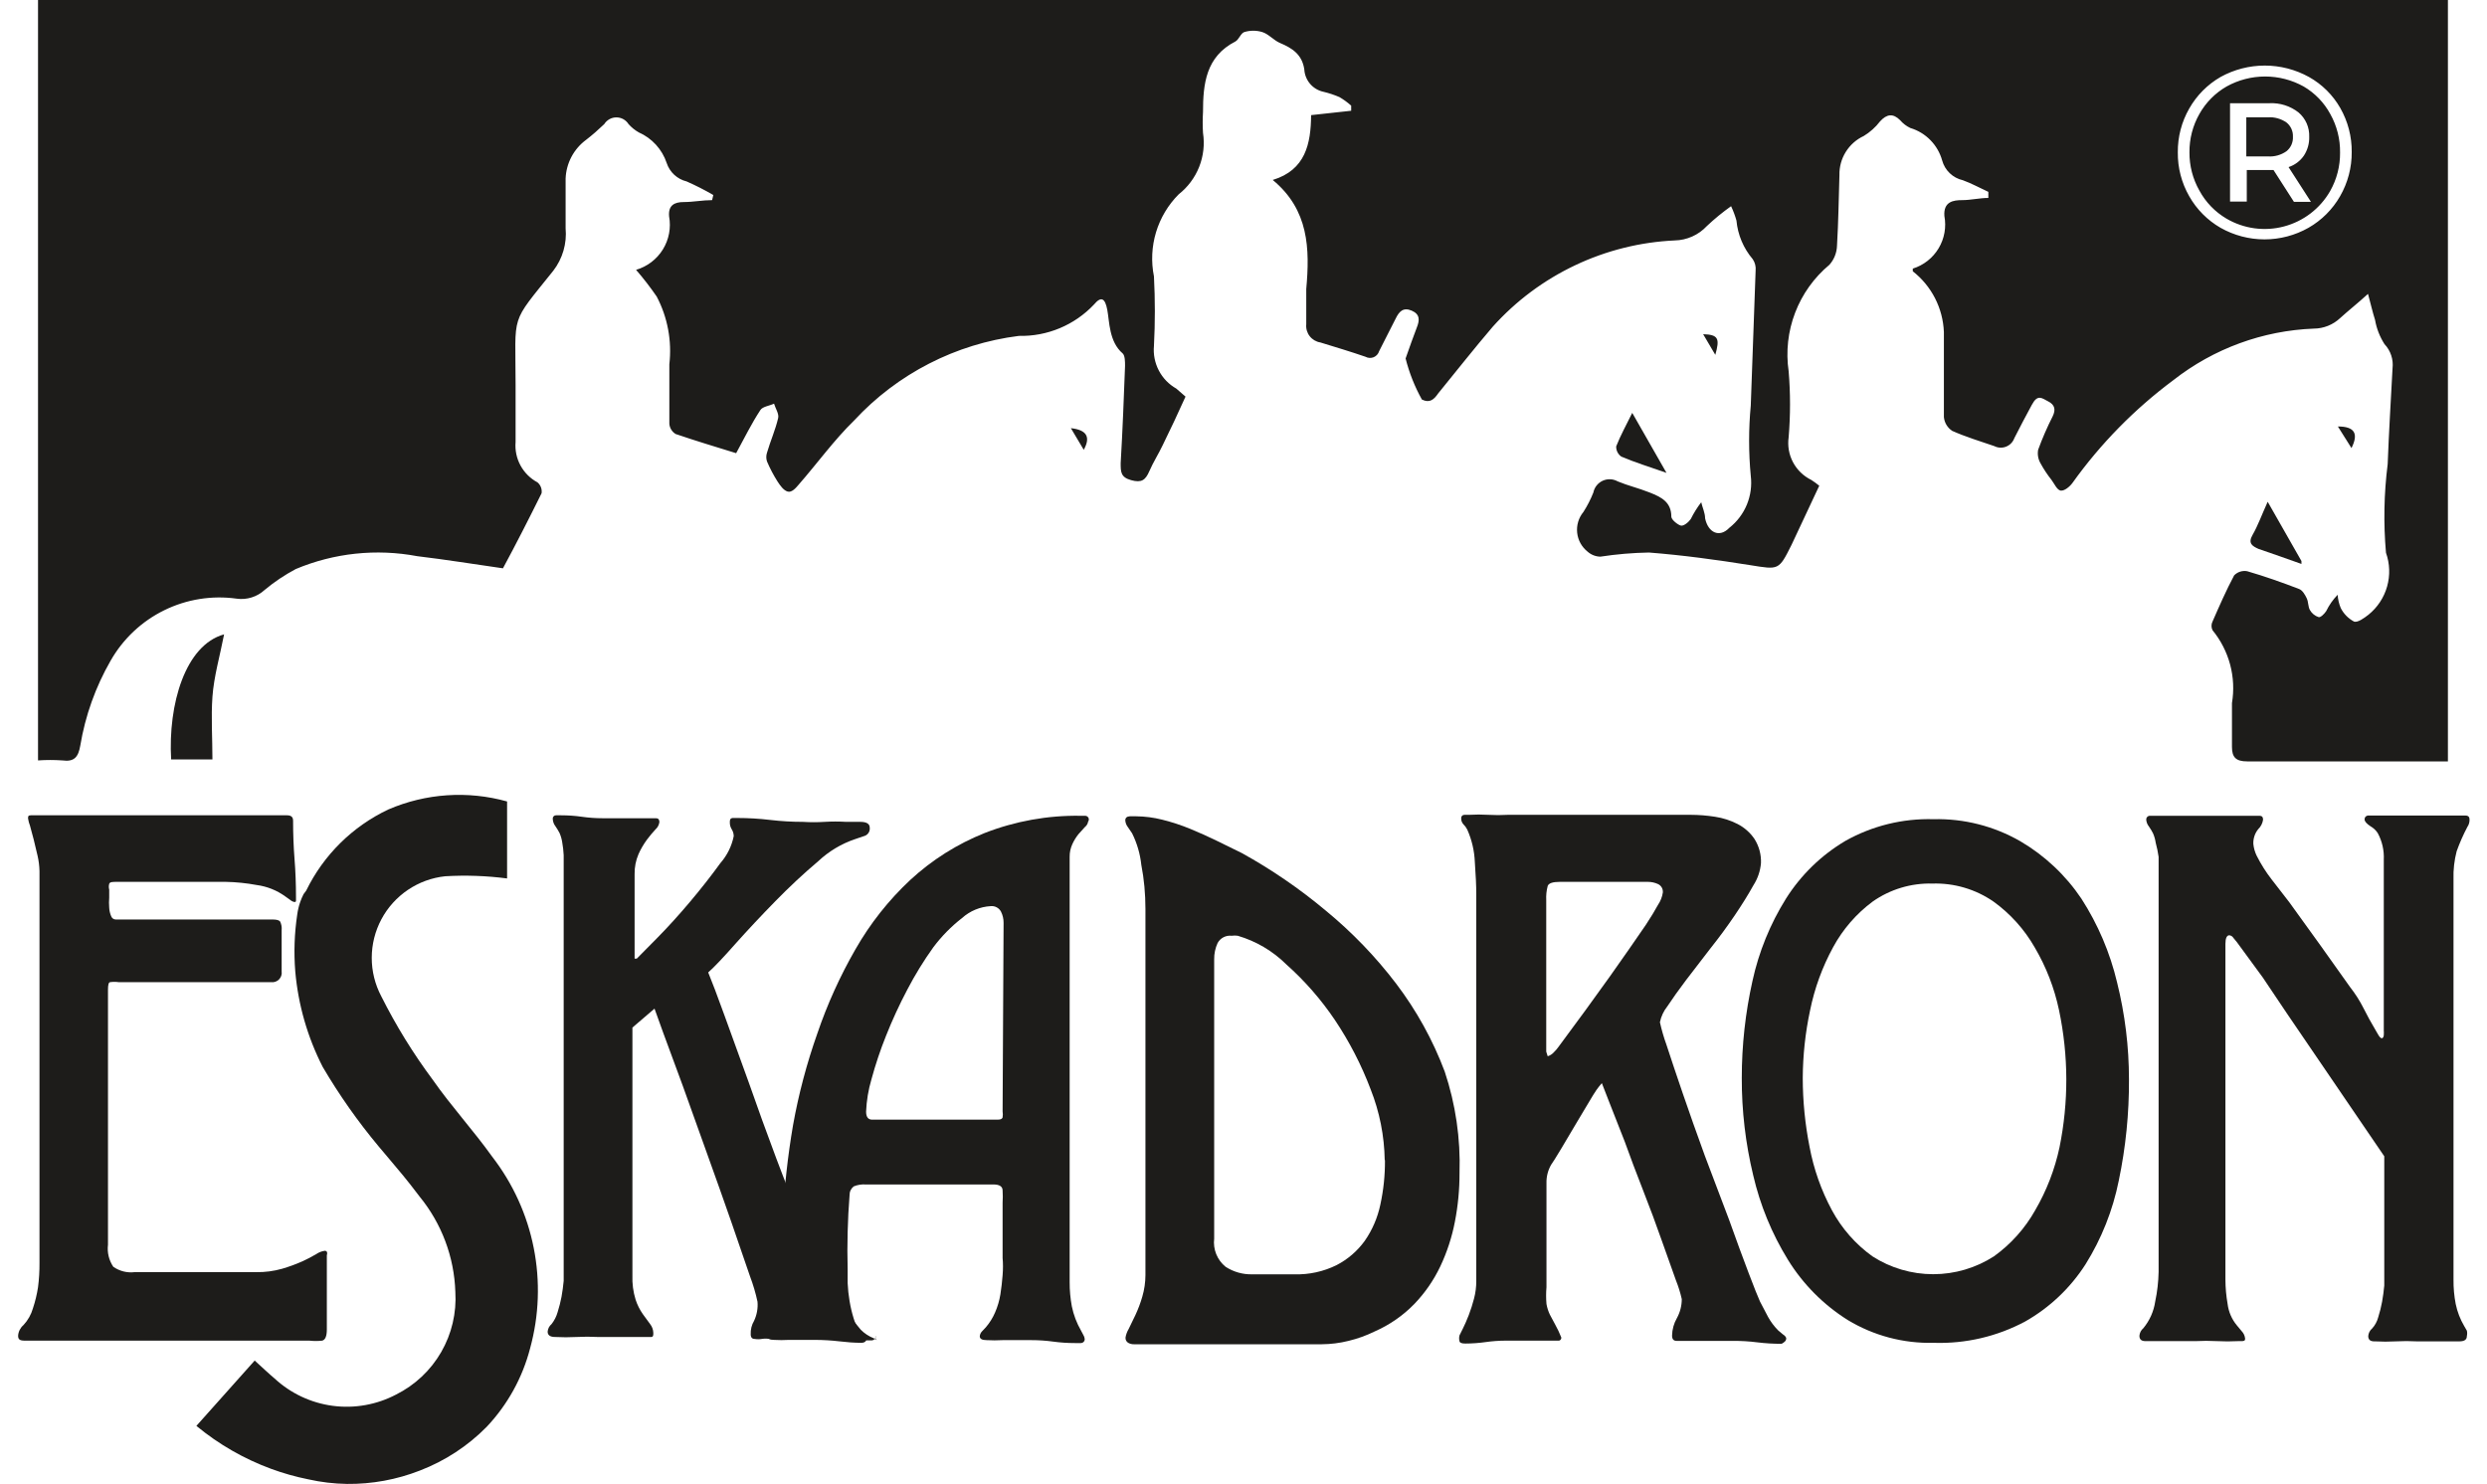
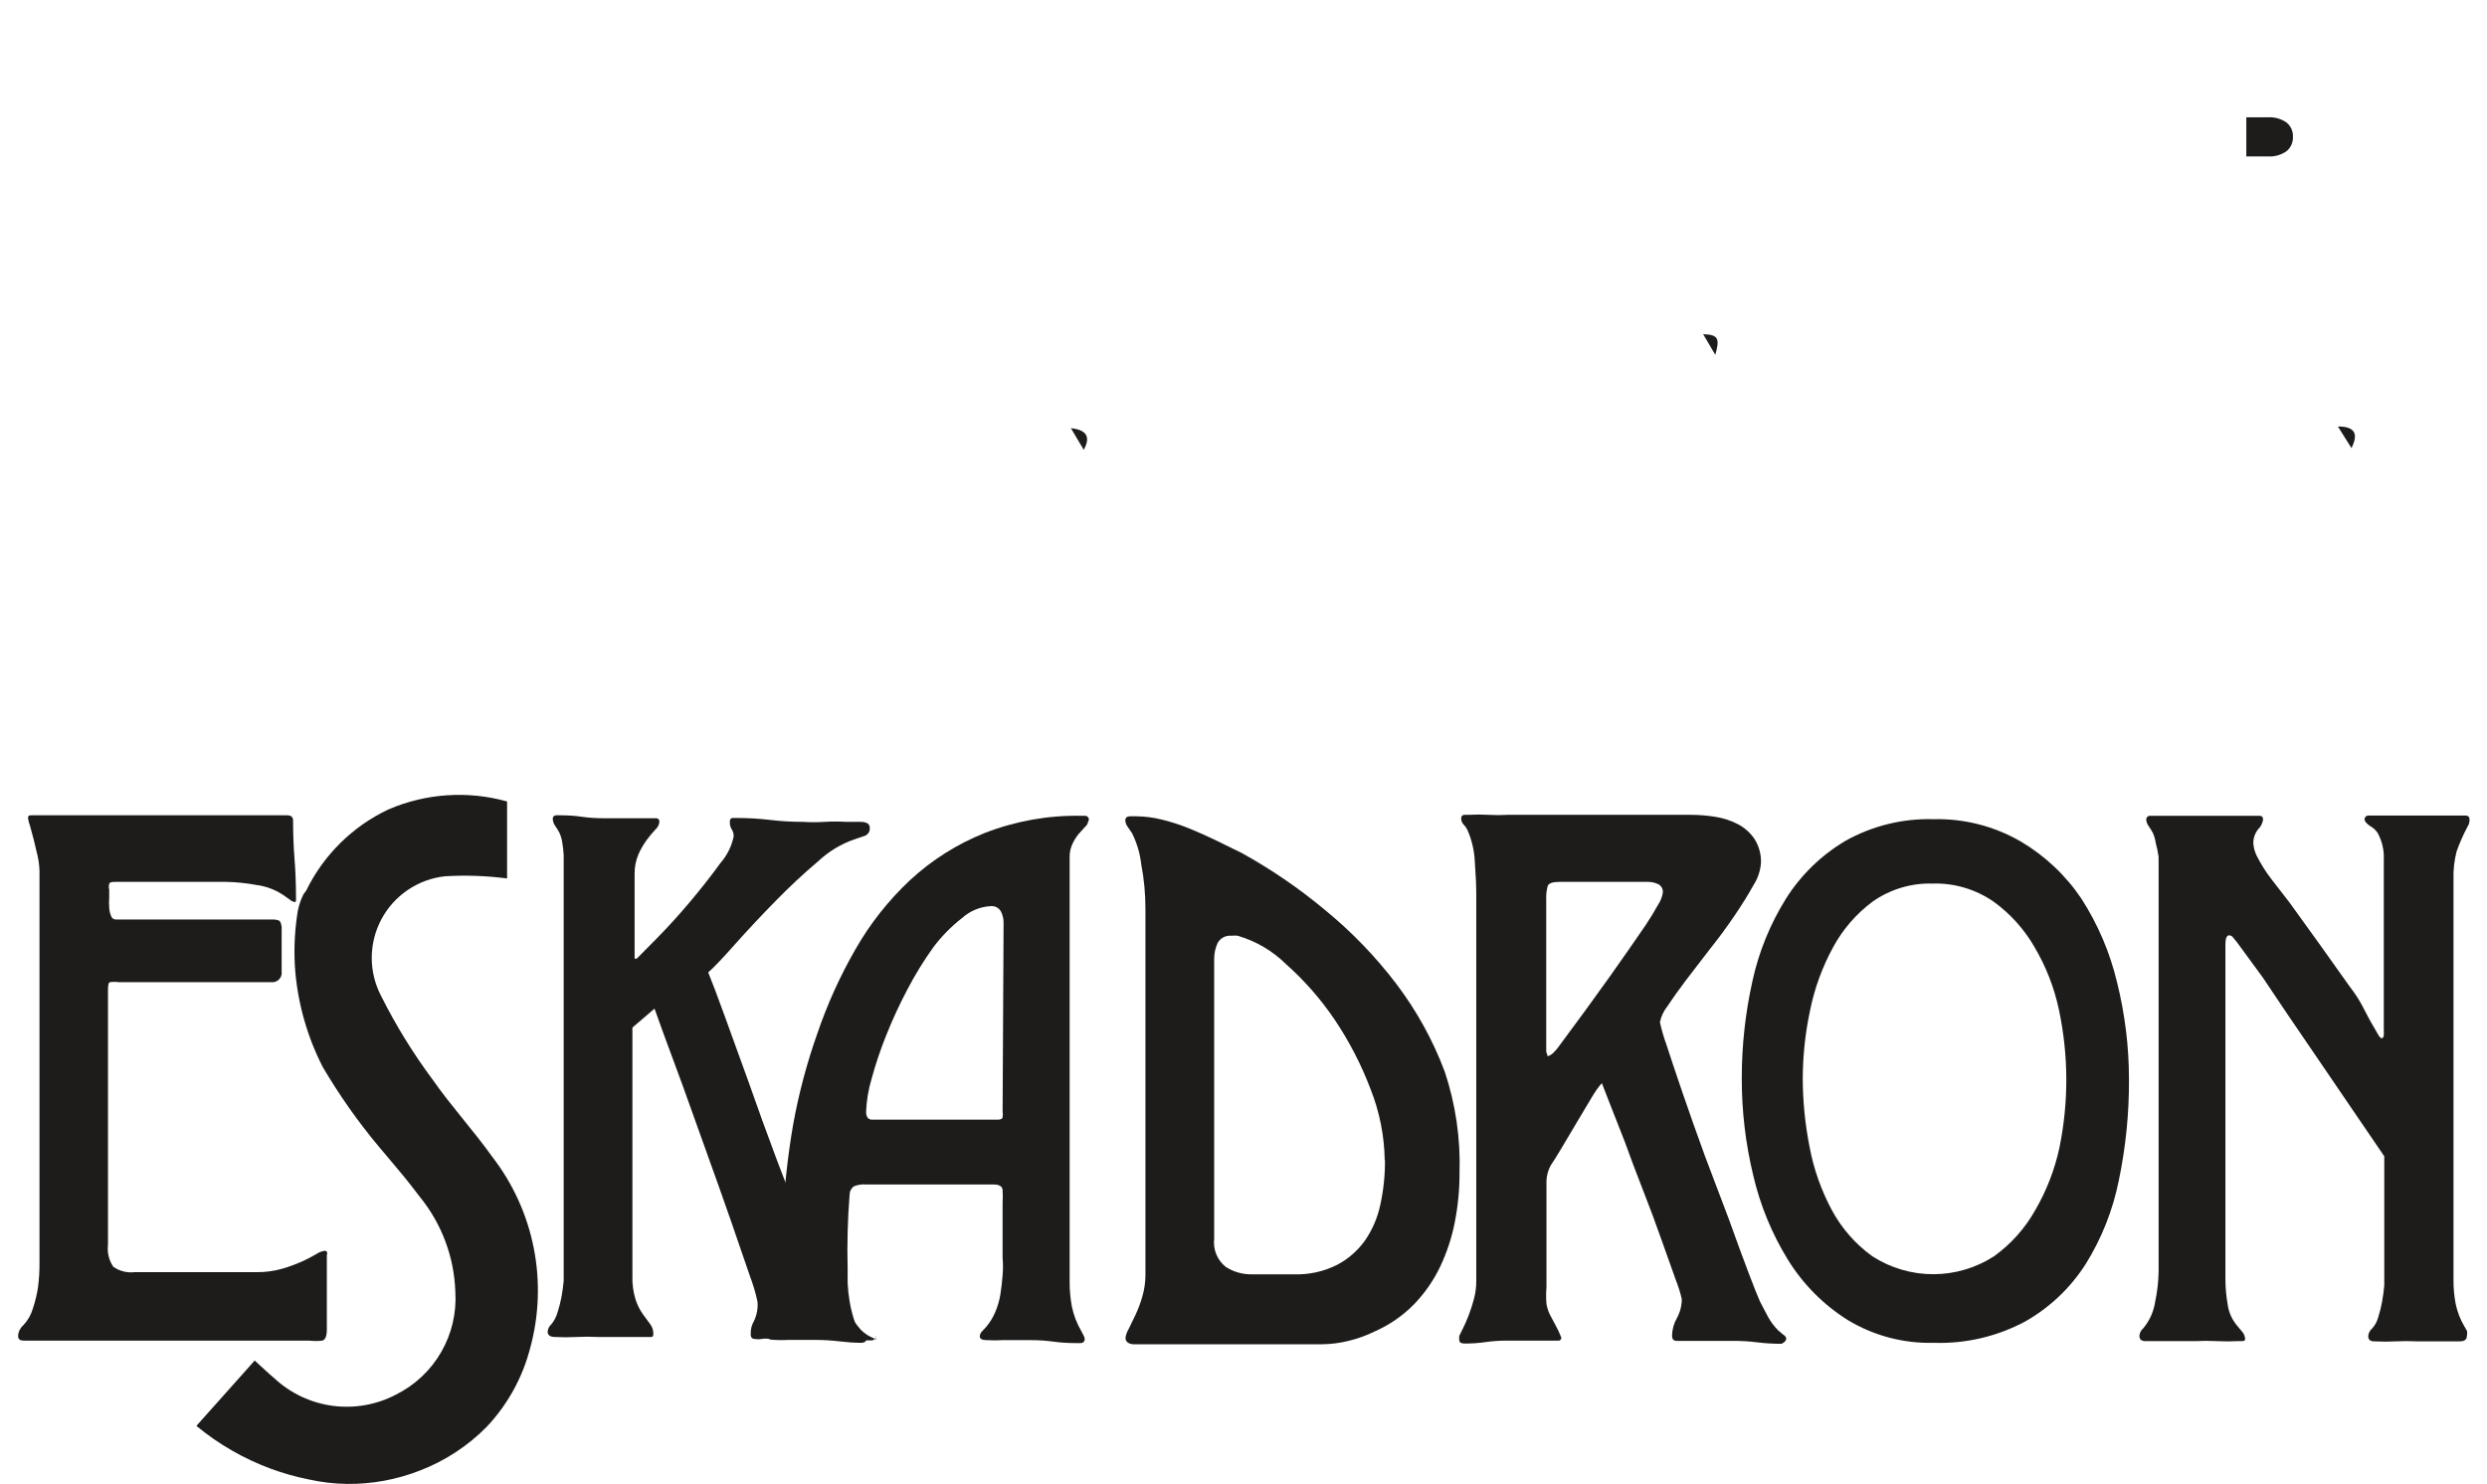
<svg xmlns="http://www.w3.org/2000/svg" width="124" height="74" viewBox="0 0 124 74" fill="none">
  <path d="M114.324 6.819C114.331 6.957 114.305 7.095 114.249 7.221C114.192 7.348 114.106 7.459 113.997 7.545C113.728 7.732 113.404 7.822 113.077 7.8H111.999V5.85H113.077C113.403 5.829 113.727 5.919 113.997 6.104C114.105 6.189 114.19 6.298 114.247 6.422C114.304 6.546 114.33 6.682 114.324 6.819Z" fill="#1D1C1A" />
-   <path d="M1.896 0V37.92C2.299 37.892 2.704 37.892 3.107 37.92C3.713 38.005 3.906 37.739 4.003 37.181C4.251 35.689 4.763 34.254 5.517 32.943C6.136 31.858 7.065 30.983 8.186 30.433C9.306 29.882 10.566 29.681 11.803 29.854C12.053 29.889 12.307 29.868 12.548 29.792C12.789 29.717 13.01 29.589 13.196 29.418C13.675 29.019 14.195 28.67 14.746 28.377C16.658 27.574 18.764 27.351 20.802 27.735C22.219 27.904 23.636 28.134 25.077 28.34C25.731 27.129 26.385 25.845 27.003 24.598C27.018 24.497 27.007 24.394 26.971 24.298C26.935 24.203 26.875 24.118 26.797 24.053C26.439 23.861 26.145 23.568 25.951 23.211C25.757 22.853 25.672 22.447 25.707 22.042C25.707 21.09 25.707 20.137 25.707 19.184C25.707 15.551 25.404 16.229 27.584 13.504C28.05 12.901 28.271 12.144 28.201 11.384C28.201 10.561 28.201 9.725 28.201 8.902C28.216 8.525 28.315 8.157 28.491 7.823C28.667 7.49 28.916 7.2 29.219 6.976C29.534 6.734 29.837 6.467 30.127 6.189C30.192 6.086 30.281 6.002 30.387 5.943C30.493 5.884 30.612 5.854 30.733 5.854C30.854 5.854 30.973 5.884 31.079 5.943C31.185 6.002 31.274 6.086 31.338 6.189C31.485 6.353 31.656 6.492 31.847 6.601C32.173 6.744 32.465 6.954 32.705 7.217C32.944 7.479 33.127 7.789 33.24 8.127C33.313 8.352 33.443 8.555 33.617 8.716C33.791 8.877 34.003 8.991 34.233 9.047C34.69 9.248 35.134 9.474 35.565 9.725L35.505 9.98C35.032 9.98 34.56 10.076 34.088 10.076C33.615 10.076 33.312 10.246 33.361 10.791C33.465 11.36 33.354 11.948 33.05 12.44C32.745 12.932 32.269 13.294 31.714 13.456C32.081 13.88 32.425 14.325 32.743 14.788C33.288 15.825 33.507 17.003 33.373 18.167C33.373 19.16 33.373 20.141 33.373 21.134C33.381 21.238 33.414 21.338 33.469 21.427C33.524 21.515 33.599 21.589 33.688 21.643C34.681 21.982 35.686 22.285 36.704 22.599C37.115 21.849 37.467 21.122 37.915 20.444C38.024 20.274 38.363 20.238 38.593 20.129C38.666 20.371 38.847 20.637 38.799 20.843C38.666 21.425 38.411 21.994 38.242 22.575C38.195 22.717 38.195 22.87 38.242 23.011C38.389 23.356 38.563 23.688 38.763 24.004C38.896 24.21 39.065 24.453 39.271 24.513C39.477 24.574 39.683 24.331 39.816 24.174C40.749 23.108 41.584 21.945 42.59 20.965C44.745 18.637 47.653 17.145 50.801 16.75C51.499 16.766 52.194 16.635 52.838 16.366C53.483 16.097 54.064 15.695 54.543 15.188C54.907 14.752 55.1 14.873 55.209 15.454C55.319 16.035 55.294 17.041 55.973 17.622C56.094 17.731 56.094 18.034 56.094 18.252C56.033 19.85 55.973 21.449 55.876 23.096C55.876 23.532 55.876 23.799 56.396 23.944C56.917 24.089 57.111 23.944 57.305 23.496C57.499 23.048 57.765 22.636 57.971 22.2C58.358 21.413 58.734 20.613 59.109 19.778L58.649 19.378C58.278 19.168 57.975 18.855 57.778 18.476C57.58 18.098 57.496 17.671 57.535 17.246C57.595 16.093 57.595 14.936 57.535 13.783C57.388 13.051 57.424 12.295 57.639 11.581C57.855 10.867 58.243 10.217 58.77 9.689C59.225 9.331 59.577 8.859 59.79 8.321C60.003 7.782 60.069 7.197 59.981 6.625C59.96 6.282 59.96 5.938 59.981 5.595C59.981 4.178 60.127 2.822 61.592 2.071C61.774 1.974 61.859 1.659 62.04 1.599C62.332 1.51 62.644 1.51 62.937 1.599C63.251 1.696 63.506 2.01 63.821 2.144C64.426 2.398 64.923 2.713 65.032 3.464C65.047 3.729 65.149 3.981 65.322 4.183C65.495 4.384 65.729 4.523 65.989 4.578C66.263 4.643 66.53 4.732 66.788 4.844C66.995 4.966 67.19 5.108 67.369 5.268V5.523L65.371 5.741C65.359 7.17 65.092 8.478 63.457 8.974C65.262 10.464 65.31 12.402 65.129 14.412C65.129 14.994 65.129 15.623 65.129 16.169C65.108 16.381 65.168 16.593 65.299 16.762C65.43 16.931 65.62 17.044 65.831 17.077C66.582 17.307 67.345 17.537 68.084 17.791C68.145 17.825 68.214 17.844 68.284 17.848C68.354 17.852 68.424 17.84 68.489 17.814C68.554 17.787 68.612 17.746 68.659 17.694C68.707 17.642 68.742 17.58 68.762 17.513C69.028 16.968 69.319 16.435 69.586 15.89C69.755 15.539 69.961 15.309 70.385 15.49C70.809 15.672 70.785 15.975 70.639 16.338C70.494 16.701 70.264 17.367 70.082 17.876C70.263 18.591 70.535 19.279 70.894 19.923C71.281 20.117 71.499 19.923 71.705 19.62C72.613 18.506 73.498 17.38 74.43 16.29C75.581 15.007 76.976 13.967 78.534 13.229C80.091 12.49 81.78 12.069 83.501 11.99C83.802 11.984 84.098 11.917 84.373 11.794C84.647 11.672 84.895 11.495 85.1 11.275C85.48 10.916 85.885 10.585 86.311 10.282C86.42 10.513 86.509 10.752 86.578 10.997C86.644 11.707 86.927 12.379 87.389 12.923C87.503 13.089 87.554 13.291 87.534 13.492C87.462 15.732 87.365 17.985 87.292 20.226C87.182 21.39 87.182 22.562 87.292 23.726C87.352 24.213 87.285 24.707 87.099 25.161C86.912 25.615 86.612 26.014 86.226 26.318C85.73 26.838 85.161 26.56 85.015 25.845C85.015 25.579 84.882 25.312 84.822 25.046C84.622 25.307 84.447 25.587 84.301 25.882C84.192 26.039 83.949 26.245 83.804 26.209C83.659 26.172 83.344 25.93 83.332 25.773C83.332 25.034 82.835 24.792 82.254 24.561C81.672 24.331 81.176 24.222 80.655 24.004C80.542 23.941 80.415 23.905 80.285 23.899C80.155 23.894 80.026 23.92 79.908 23.974C79.79 24.029 79.686 24.11 79.605 24.212C79.525 24.314 79.469 24.434 79.444 24.561C79.31 24.9 79.144 25.224 78.948 25.53C78.829 25.674 78.74 25.84 78.687 26.018C78.633 26.197 78.616 26.384 78.637 26.57C78.657 26.755 78.714 26.934 78.805 27.097C78.896 27.259 79.019 27.402 79.165 27.517C79.34 27.669 79.563 27.755 79.795 27.759C80.597 27.636 81.406 27.567 82.218 27.553C83.913 27.686 85.597 27.916 87.268 28.183C88.697 28.413 88.685 28.449 89.327 27.165L90.707 24.222C90.58 24.118 90.446 24.021 90.308 23.932C89.919 23.741 89.6 23.432 89.397 23.049C89.195 22.666 89.12 22.229 89.181 21.8C89.272 20.708 89.272 19.61 89.181 18.518C89.036 17.532 89.147 16.525 89.504 15.594C89.86 14.662 90.45 13.839 91.216 13.201C91.45 12.936 91.583 12.598 91.592 12.244C91.664 11.033 91.676 9.895 91.713 8.732C91.703 8.325 91.812 7.923 92.028 7.577C92.243 7.23 92.554 6.954 92.924 6.782C93.237 6.593 93.513 6.346 93.735 6.056C94.074 5.68 94.389 5.644 94.74 5.995C94.881 6.159 95.054 6.291 95.249 6.383C95.629 6.497 95.974 6.706 96.251 6.99C96.529 7.274 96.73 7.623 96.836 8.006C96.902 8.247 97.033 8.466 97.215 8.639C97.396 8.812 97.621 8.932 97.865 8.987C98.301 9.144 98.713 9.374 99.137 9.568V9.871C98.701 9.871 98.265 9.98 97.829 9.98C97.393 9.98 96.896 10.052 96.945 10.767C97.051 11.322 96.949 11.896 96.659 12.381C96.368 12.866 95.91 13.227 95.37 13.395C95.37 13.395 95.37 13.468 95.37 13.528C95.833 13.89 96.211 14.348 96.479 14.871C96.747 15.394 96.897 15.969 96.921 16.556C96.921 17.004 96.921 17.44 96.921 17.888C96.921 18.857 96.921 19.826 96.921 20.795C96.933 20.933 96.977 21.067 97.048 21.187C97.12 21.306 97.217 21.408 97.332 21.485C98.011 21.788 98.737 22.006 99.44 22.248C99.53 22.294 99.629 22.319 99.73 22.323C99.832 22.327 99.932 22.31 100.026 22.272C100.12 22.234 100.205 22.177 100.275 22.104C100.345 22.031 100.399 21.944 100.433 21.849C100.711 21.291 101.014 20.734 101.305 20.189C101.595 19.644 101.801 19.85 102.128 20.02C102.455 20.189 102.504 20.432 102.346 20.759C102.071 21.301 101.828 21.859 101.62 22.43C101.578 22.663 101.621 22.904 101.741 23.108C101.899 23.398 102.081 23.673 102.286 23.932C102.431 24.125 102.564 24.44 102.746 24.465C102.928 24.489 103.194 24.271 103.327 24.089C104.73 22.126 106.43 20.394 108.366 18.954C110.371 17.383 112.821 16.485 115.366 16.387C115.852 16.384 116.319 16.198 116.674 15.866C117.086 15.49 117.522 15.151 118.067 14.655C118.212 15.188 118.297 15.575 118.418 15.95C118.493 16.382 118.654 16.793 118.89 17.162C119.042 17.322 119.156 17.513 119.225 17.723C119.294 17.932 119.316 18.154 119.29 18.373C119.205 19.959 119.108 21.558 119.048 23.145C118.862 24.611 118.834 26.093 118.963 27.565C119.156 28.107 119.175 28.695 119.019 29.248C118.863 29.802 118.538 30.293 118.091 30.654C117.873 30.823 117.546 31.065 117.364 30.993C117.084 30.842 116.856 30.61 116.71 30.326C116.621 30.115 116.568 29.89 116.553 29.66C116.322 29.899 116.129 30.173 115.984 30.472C115.899 30.605 115.705 30.799 115.608 30.775C115.424 30.717 115.268 30.591 115.172 30.423C115.075 30.254 115.099 30.024 115.015 29.842C114.93 29.66 114.797 29.43 114.627 29.37C113.779 29.043 112.919 28.74 112.047 28.486C111.93 28.463 111.809 28.471 111.695 28.506C111.581 28.542 111.477 28.606 111.393 28.692C110.994 29.442 110.655 30.218 110.316 30.993C110.281 31.06 110.264 31.135 110.264 31.211C110.264 31.286 110.281 31.361 110.316 31.429C110.726 31.93 111.025 32.514 111.193 33.141C111.36 33.767 111.391 34.422 111.284 35.062C111.284 35.789 111.284 36.515 111.284 37.242C111.284 37.763 111.478 37.969 112.047 37.969C115.16 37.969 118.285 37.969 121.409 37.969C121.627 37.969 121.833 37.969 122.051 37.969V0H1.896ZM116.674 9.786C116.299 10.442 115.755 10.985 115.099 11.36C114.431 11.738 113.676 11.937 112.907 11.937C112.139 11.937 111.384 11.738 110.715 11.36C110.063 10.984 109.524 10.441 109.153 9.786C108.771 9.119 108.575 8.362 108.584 7.594C108.577 6.829 108.773 6.077 109.153 5.414C109.524 4.759 110.063 4.215 110.715 3.839C111.39 3.466 112.148 3.27 112.919 3.27C113.691 3.27 114.449 3.466 115.124 3.839C115.776 4.204 116.316 4.74 116.686 5.389C117.066 6.057 117.263 6.813 117.255 7.582C117.261 8.355 117.06 9.116 116.674 9.786ZM114.857 4.312C114.27 3.986 113.609 3.815 112.938 3.815C112.266 3.815 111.605 3.986 111.018 4.312C110.451 4.637 109.982 5.11 109.662 5.68C109.33 6.263 109.159 6.923 109.165 7.594C109.159 8.264 109.33 8.924 109.662 9.507C109.975 10.085 110.44 10.566 111.006 10.9C111.435 11.152 111.909 11.316 112.402 11.384C112.895 11.451 113.396 11.421 113.877 11.293C114.358 11.166 114.808 10.945 115.203 10.643C115.598 10.34 115.929 9.963 116.177 9.532C116.51 8.945 116.681 8.28 116.674 7.606C116.683 6.937 116.516 6.277 116.189 5.692C115.881 5.118 115.42 4.641 114.857 4.312ZM114.373 10.064L113.355 8.478H112.023V10.052H111.188V5.147H113.15C113.674 5.121 114.19 5.284 114.603 5.607C114.778 5.756 114.916 5.942 115.009 6.152C115.101 6.362 115.144 6.59 115.136 6.819C115.146 7.153 115.053 7.483 114.869 7.763C114.684 8.031 114.416 8.231 114.106 8.333L115.221 10.064H114.373Z" fill="#1D1C1A" />
-   <path d="M8.533 37.872H10.592C10.592 36.794 10.519 35.764 10.592 34.747C10.665 33.73 10.967 32.7 11.173 31.634C9.235 32.167 8.375 35.123 8.533 37.872Z" fill="#1D1C1A" />
-   <path d="M114.748 28.122V27.977L113.065 25.022C112.774 25.664 112.568 26.233 112.314 26.669C112.06 27.105 112.314 27.238 112.605 27.371C113.331 27.626 114.022 27.856 114.748 28.122Z" fill="#1D1C1A" />
-   <path d="M80.837 22.769C81.515 23.06 82.23 23.278 83.09 23.581L81.382 20.589C81.091 21.183 80.8 21.703 80.582 22.26C80.579 22.36 80.6 22.458 80.645 22.547C80.689 22.636 80.755 22.712 80.837 22.769Z" fill="#1D1C1A" />
  <path d="M116.565 21.267L117.243 22.345C117.606 21.619 117.4 21.267 116.565 21.267Z" fill="#1D1C1A" />
  <path d="M53.393 21.352L54.035 22.43C54.386 21.8 54.192 21.437 53.393 21.352Z" fill="#1D1C1A" />
  <path d="M84.918 16.665L85.524 17.695C85.754 16.883 85.681 16.689 84.918 16.665Z" fill="#1D1C1A" />
  <path d="M15.267 44.412C16.132 42.637 17.576 41.211 19.36 40.367C21.231 39.56 23.321 39.419 25.283 39.967V43.806C24.259 43.673 23.225 43.636 22.194 43.697C21.529 43.768 20.892 44.001 20.338 44.375C19.784 44.749 19.329 45.254 19.015 45.844C18.701 46.434 18.536 47.093 18.535 47.761C18.534 48.43 18.697 49.089 19.009 49.68C19.741 51.141 20.601 52.535 21.577 53.846C22.497 55.166 23.611 56.378 24.544 57.686C25.576 59.022 26.285 60.579 26.612 62.235C26.94 63.891 26.879 65.601 26.433 67.229C26.053 68.699 25.308 70.049 24.265 71.153C23.323 72.109 22.188 72.852 20.935 73.333C19.778 73.786 18.544 74.013 17.301 73.999C16.649 73.99 16 73.913 15.364 73.769C14.738 73.643 14.122 73.469 13.523 73.249C12.167 72.75 10.905 72.026 9.792 71.105L12.699 67.847C13.099 68.21 13.389 68.489 13.692 68.743C14.495 69.486 15.509 69.962 16.593 70.105C17.677 70.248 18.78 70.051 19.748 69.543C20.689 69.073 21.472 68.337 21.997 67.426C22.523 66.515 22.768 65.469 22.703 64.419C22.647 62.684 22.021 61.016 20.923 59.672C20.584 59.224 20.317 58.885 20.087 58.606C19.457 57.843 18.973 57.286 18.876 57.165C17.84 55.923 16.909 54.599 16.09 53.205C15.332 51.721 14.867 50.105 14.722 48.445C14.646 47.499 14.679 46.549 14.819 45.611C14.847 45.401 14.895 45.194 14.964 44.993C15.011 44.856 15.068 44.723 15.133 44.593" fill="#1D1C1A" />
  <path d="M16.296 62.603C16.296 62.886 16.296 63.184 16.296 63.499C16.296 63.814 16.296 64.113 16.296 64.395V66.297C16.296 66.628 16.22 66.814 16.066 66.854C15.853 66.878 15.637 66.878 15.424 66.854C13.422 66.854 11.431 66.854 9.453 66.854C7.475 66.854 5.485 66.854 3.483 66.854C3.103 66.854 2.728 66.854 2.356 66.854C1.985 66.854 1.609 66.854 1.23 66.854C0.988 66.854 0.903 66.793 0.903 66.612C0.909 66.51 0.936 66.41 0.982 66.318C1.028 66.227 1.091 66.145 1.169 66.079C1.391 65.842 1.553 65.555 1.642 65.243C1.756 64.9 1.841 64.547 1.896 64.189C1.948 63.788 1.972 63.383 1.969 62.978V43.443C1.963 43.182 1.931 42.922 1.872 42.668C1.807 42.377 1.743 42.107 1.678 41.856C1.613 41.606 1.553 41.38 1.496 41.178C1.45 41.061 1.417 40.939 1.399 40.815C1.399 40.718 1.399 40.657 1.533 40.657H1.739C2.07 40.657 2.384 40.657 2.683 40.657C2.982 40.657 3.297 40.657 3.628 40.657C5.428 40.657 7.209 40.657 8.969 40.657C10.729 40.657 12.509 40.657 14.31 40.657C14.516 40.657 14.613 40.742 14.613 40.924C14.613 41.586 14.637 42.224 14.685 42.837C14.734 43.451 14.758 44.089 14.758 44.751V44.884C14.758 44.945 14.758 44.981 14.685 44.981C14.609 44.969 14.538 44.935 14.479 44.884L14.225 44.703C13.804 44.397 13.312 44.201 12.796 44.133C12.289 44.039 11.774 43.986 11.258 43.976H5.844C5.614 43.976 5.481 43.976 5.445 44.073C5.419 44.168 5.419 44.268 5.445 44.363C5.445 44.468 5.445 44.602 5.445 44.763C5.431 44.928 5.431 45.094 5.445 45.26C5.451 45.406 5.484 45.549 5.541 45.684C5.557 45.733 5.587 45.775 5.629 45.806C5.67 45.836 5.72 45.853 5.772 45.853H13.595C13.797 45.853 13.922 45.889 13.971 45.962C14.033 46.094 14.058 46.241 14.043 46.386V48.445C14.054 48.517 14.047 48.591 14.024 48.66C14 48.729 13.961 48.792 13.91 48.844C13.858 48.895 13.795 48.934 13.726 48.958C13.657 48.981 13.583 48.988 13.511 48.978H5.917C5.776 48.958 5.634 48.958 5.493 48.978C5.42 48.978 5.384 49.103 5.384 49.353V62.07C5.336 62.458 5.431 62.849 5.65 63.172C5.961 63.389 6.34 63.484 6.716 63.438H12.772C13.21 63.446 13.646 63.388 14.068 63.269C14.407 63.17 14.738 63.049 15.061 62.906C15.302 62.798 15.536 62.676 15.763 62.542C15.893 62.451 16.042 62.393 16.199 62.373C16.223 62.373 16.245 62.38 16.265 62.393C16.284 62.406 16.299 62.424 16.308 62.445C16.317 62.498 16.313 62.552 16.296 62.603Z" fill="#1D1C1A" />
  <path d="M43.667 66.612C43.669 66.64 43.665 66.669 43.656 66.696C43.646 66.723 43.632 66.748 43.612 66.769C43.593 66.791 43.57 66.808 43.544 66.821C43.518 66.833 43.49 66.84 43.462 66.842H43.098C42.648 66.844 42.198 66.807 41.754 66.733C41.31 66.659 40.86 66.622 40.41 66.624C40.065 66.626 39.721 66.65 39.38 66.697C39.039 66.743 38.695 66.768 38.351 66.769C38.23 66.749 38.108 66.749 37.987 66.769C37.867 66.789 37.744 66.789 37.624 66.769C37.503 66.769 37.43 66.697 37.43 66.539C37.419 66.301 37.478 66.065 37.6 65.861C37.737 65.566 37.796 65.24 37.769 64.916C37.677 64.483 37.551 64.058 37.394 63.644L36.461 60.931C36.09 59.866 35.686 58.727 35.25 57.516L34.039 54.137L33.07 51.509L32.634 50.298L31.532 51.242V63.596C31.516 64.006 31.569 64.415 31.69 64.807C31.774 65.066 31.896 65.311 32.053 65.534L32.416 66.03C32.514 66.155 32.569 66.308 32.574 66.466C32.574 66.588 32.574 66.66 32.477 66.672H32.235C31.879 66.672 31.476 66.672 31.023 66.672C30.571 66.672 30.168 66.672 29.812 66.672C29.457 66.653 29.102 66.653 28.747 66.672C28.392 66.691 28.036 66.691 27.681 66.672C27.43 66.672 27.305 66.583 27.305 66.406C27.311 66.334 27.331 66.263 27.364 66.198C27.398 66.134 27.443 66.077 27.499 66.03C27.638 65.854 27.741 65.653 27.802 65.437C27.881 65.186 27.946 64.932 27.996 64.674C28.044 64.407 28.08 64.141 28.105 63.874C28.105 63.608 28.105 63.39 28.105 63.208V43.31C28.105 43.092 28.105 42.87 28.105 42.644C28.094 42.428 28.07 42.214 28.032 42.002C28.008 41.843 27.963 41.688 27.899 41.541C27.838 41.424 27.769 41.311 27.693 41.202C27.61 41.094 27.564 40.963 27.56 40.827C27.558 40.805 27.561 40.783 27.568 40.763C27.575 40.742 27.586 40.724 27.601 40.708C27.616 40.692 27.634 40.679 27.654 40.67C27.674 40.662 27.695 40.657 27.717 40.657H27.983C28.328 40.657 28.672 40.681 29.013 40.73C29.354 40.779 29.698 40.803 30.042 40.803C30.398 40.803 30.801 40.803 31.254 40.803C31.706 40.803 32.109 40.803 32.465 40.803H32.707C32.82 40.803 32.877 40.867 32.877 40.996C32.857 41.137 32.789 41.266 32.683 41.36C32.553 41.497 32.412 41.667 32.259 41.868C32.092 42.095 31.949 42.338 31.835 42.595C31.701 42.909 31.635 43.247 31.641 43.588V47.803H31.75L32.78 46.761C33.312 46.22 33.858 45.619 34.415 44.957C34.972 44.295 35.472 43.657 35.916 43.043C36.252 42.661 36.481 42.197 36.583 41.699C36.583 41.579 36.549 41.462 36.486 41.36C36.422 41.258 36.388 41.141 36.389 41.021C36.389 40.9 36.389 40.815 36.522 40.791H36.764C37.311 40.791 37.856 40.823 38.399 40.888C38.942 40.952 39.488 40.984 40.034 40.984C40.393 41.007 40.753 41.007 41.112 40.984C41.471 40.962 41.831 40.962 42.19 40.984H42.892C43.207 40.984 43.365 41.081 43.365 41.275C43.374 41.358 43.357 41.441 43.316 41.513C43.274 41.585 43.211 41.642 43.135 41.675L42.638 41.844C41.952 42.075 41.324 42.451 40.797 42.946C40.079 43.552 39.364 44.218 38.654 44.945C37.943 45.671 37.285 46.374 36.679 47.052C36.074 47.738 35.618 48.219 35.311 48.493C35.488 48.921 35.759 49.636 36.122 50.637C36.486 51.638 36.889 52.752 37.333 53.98C37.761 55.207 38.218 56.467 38.702 57.758C39.186 59.05 39.643 60.189 40.071 61.174C40.2 61.481 40.357 61.84 40.543 62.252L41.136 63.523C41.338 63.951 41.552 64.355 41.778 64.734C41.968 65.073 42.183 65.397 42.42 65.703L42.917 66.309C43.099 66.493 43.317 66.638 43.559 66.733L43.716 66.83C43.683 66.805 43.66 66.77 43.651 66.73C43.642 66.69 43.648 66.648 43.667 66.612Z" fill="#1D1C1A" />
  <path d="M54.253 40.972C54.236 41.078 54.179 41.173 54.095 41.239L53.768 41.602C53.647 41.754 53.545 41.921 53.465 42.098C53.375 42.296 53.329 42.511 53.332 42.728V63.935C53.33 64.341 53.367 64.747 53.441 65.146C53.528 65.572 53.684 65.981 53.901 66.357L54.01 66.563C54.05 66.625 54.075 66.696 54.083 66.769C54.085 66.795 54.081 66.822 54.072 66.847C54.063 66.872 54.049 66.895 54.031 66.914C54.013 66.933 53.991 66.949 53.966 66.959C53.942 66.969 53.916 66.975 53.889 66.975H53.587C53.226 66.975 52.866 66.951 52.509 66.902C52.151 66.853 51.791 66.829 51.431 66.829H50.861H49.989C49.723 66.844 49.456 66.844 49.19 66.829C48.964 66.829 48.851 66.765 48.851 66.636C48.859 66.545 48.897 66.46 48.96 66.394L49.154 66.188C49.344 65.966 49.499 65.717 49.614 65.449C49.74 65.158 49.83 64.853 49.88 64.54C49.929 64.226 49.965 63.911 49.989 63.596C50.014 63.281 50.014 62.994 49.989 62.736V59.975C50.002 59.773 50.002 59.571 49.989 59.369C49.989 59.167 49.836 59.066 49.529 59.066H43.159C42.956 59.052 42.753 59.085 42.565 59.163C42.499 59.215 42.446 59.281 42.41 59.356C42.374 59.432 42.357 59.515 42.359 59.599C42.311 60.205 42.279 60.818 42.263 61.44C42.246 62.062 42.246 62.675 42.263 63.281C42.263 63.459 42.263 63.693 42.263 63.983C42.276 64.284 42.309 64.583 42.359 64.88C42.407 65.175 42.476 65.466 42.565 65.752C42.626 65.976 42.738 66.184 42.892 66.357L43.086 66.527C43.121 66.556 43.15 66.593 43.169 66.635C43.188 66.677 43.197 66.723 43.195 66.769C43.195 66.89 43.11 66.963 42.929 66.963C42.572 66.959 42.217 66.934 41.863 66.89C41.461 66.843 41.056 66.819 40.652 66.817H40.143C39.877 66.817 39.606 66.817 39.332 66.817C39.086 66.831 38.839 66.831 38.593 66.817C38.375 66.817 38.266 66.753 38.266 66.624C38.282 66.486 38.337 66.356 38.423 66.248C38.537 65.974 38.626 65.69 38.69 65.4C38.773 65.113 38.842 64.822 38.896 64.528C39 63.9 39.045 63.264 39.029 62.627C38.995 61.994 38.995 61.359 39.029 60.725C39.108 59.183 39.278 57.646 39.538 56.123C39.816 54.567 40.222 53.036 40.749 51.545C41.245 50.086 41.882 48.678 42.65 47.343C43.383 46.057 44.306 44.889 45.387 43.879C46.469 42.88 47.725 42.087 49.093 41.541C50.613 40.948 52.234 40.656 53.865 40.681H54.107C54.141 40.681 54.174 40.691 54.203 40.709C54.231 40.726 54.255 40.752 54.27 40.782C54.285 40.812 54.291 40.846 54.288 40.879C54.285 40.913 54.273 40.945 54.253 40.972ZM50.038 46.023C50.041 45.825 49.995 45.629 49.905 45.453C49.855 45.364 49.781 45.291 49.69 45.244C49.6 45.196 49.498 45.176 49.396 45.187C48.866 45.216 48.362 45.425 47.967 45.78C47.428 46.199 46.948 46.688 46.538 47.234C46.057 47.905 45.624 48.609 45.242 49.341C44.845 50.092 44.489 50.864 44.176 51.654C43.892 52.362 43.65 53.086 43.45 53.822C43.295 54.346 43.206 54.887 43.183 55.433C43.183 55.683 43.272 55.816 43.45 55.833H44.019H49.759C49.889 55.833 49.965 55.796 49.989 55.724C50.005 55.623 50.005 55.521 49.989 55.421L50.038 46.023Z" fill="#1D1C1A" />
  <path d="M72.771 58.497C72.773 59.31 72.696 60.121 72.541 60.919C72.393 61.69 72.149 62.438 71.814 63.148C71.486 63.839 71.049 64.473 70.518 65.025C69.955 65.605 69.284 66.069 68.544 66.394C68.127 66.6 67.688 66.758 67.236 66.866C66.796 66.976 66.345 67.032 65.892 67.035C64.317 67.035 62.759 67.035 61.217 67.035C59.675 67.035 58.116 67.035 56.542 67.035C56.44 67.038 56.34 67.013 56.251 66.963C56.206 66.936 56.169 66.896 56.146 66.849C56.122 66.802 56.113 66.749 56.118 66.696C56.143 66.546 56.197 66.403 56.275 66.272L56.614 65.57C56.751 65.276 56.864 64.973 56.954 64.662C57.057 64.312 57.11 63.949 57.111 63.584V47.512C57.111 46.826 57.111 46.099 57.111 45.332C57.111 44.565 57.042 43.83 56.905 43.128C56.846 42.58 56.691 42.047 56.445 41.553L56.239 41.251C56.162 41.154 56.115 41.035 56.106 40.912C56.106 40.782 56.182 40.714 56.336 40.706H56.639C57.08 40.71 57.519 40.767 57.947 40.875C58.426 40.994 58.895 41.148 59.352 41.336C59.82 41.529 60.268 41.731 60.696 41.941L61.907 42.535C63.398 43.358 64.805 44.323 66.11 45.417C67.413 46.489 68.588 47.708 69.61 49.05C70.625 50.387 71.441 51.864 72.032 53.435C72.576 55.065 72.826 56.779 72.771 58.497ZM69.041 57.855C69.022 56.644 68.784 55.445 68.338 54.319C67.878 53.104 67.281 51.946 66.558 50.867C65.87 49.845 65.056 48.913 64.136 48.094C63.46 47.423 62.627 46.932 61.713 46.664C61.613 46.649 61.511 46.649 61.41 46.664C61.27 46.648 61.129 46.673 61.003 46.738C60.878 46.803 60.775 46.904 60.708 47.028C60.592 47.282 60.534 47.56 60.538 47.839V61.767C60.506 62.03 60.542 62.297 60.641 62.543C60.741 62.789 60.901 63.005 61.108 63.172C61.504 63.429 61.968 63.56 62.44 63.547H64.535C65.265 63.569 65.989 63.411 66.643 63.087C67.199 62.799 67.68 62.384 68.047 61.876C68.424 61.332 68.687 60.719 68.823 60.072C68.982 59.344 69.059 58.6 69.053 57.855H69.041Z" fill="#1D1C1A" />
  <path d="M89.06 66.745C89.059 66.775 89.053 66.804 89.04 66.831C89.028 66.858 89.01 66.882 88.987 66.902C88.941 66.947 88.888 66.983 88.83 67.011C88.425 67.013 88.021 66.989 87.619 66.939C87.217 66.888 86.813 66.864 86.408 66.866C85.98 66.866 85.512 66.866 85.003 66.866C84.494 66.866 84.026 66.866 83.598 66.866C83.441 66.866 83.368 66.781 83.368 66.6C83.374 66.293 83.458 65.993 83.61 65.728C83.769 65.438 83.852 65.113 83.852 64.783C83.781 64.465 83.683 64.153 83.562 63.85L82.859 61.876C82.577 61.069 82.266 60.233 81.927 59.369C81.588 58.505 81.281 57.69 81.006 56.923L80.231 54.949L79.868 54.016C79.868 54.016 79.674 54.21 79.432 54.609L78.657 55.905L77.845 57.274C77.579 57.718 77.409 57.989 77.337 58.085C77.178 58.361 77.099 58.676 77.106 58.994V64.189C77.082 64.468 77.082 64.747 77.106 65.025C77.138 65.21 77.195 65.389 77.276 65.558L77.542 66.055C77.657 66.262 77.759 66.476 77.845 66.697C77.849 66.731 77.84 66.767 77.82 66.796C77.8 66.825 77.77 66.845 77.736 66.854H77.542H75.072C74.735 66.855 74.4 66.879 74.067 66.927C73.734 66.974 73.398 66.998 73.061 66.999C72.884 66.999 72.787 66.963 72.771 66.89C72.744 66.791 72.744 66.687 72.771 66.588L72.94 66.248C73.029 66.071 73.126 65.849 73.231 65.582C73.335 65.309 73.424 65.03 73.497 64.747C73.57 64.466 73.607 64.177 73.606 63.887V44.593C73.606 44.19 73.582 43.653 73.534 42.983C73.511 42.427 73.384 41.88 73.158 41.372C73.108 41.273 73.043 41.183 72.964 41.105C72.927 41.065 72.898 41.017 72.879 40.965C72.86 40.913 72.852 40.858 72.855 40.803C72.854 40.781 72.856 40.759 72.864 40.739C72.871 40.718 72.882 40.699 72.897 40.684C72.912 40.667 72.93 40.655 72.95 40.646C72.97 40.638 72.991 40.633 73.013 40.633H73.243C73.566 40.614 73.889 40.614 74.212 40.633C74.534 40.652 74.858 40.652 75.181 40.633H78.681H81.491H84.3C84.706 40.634 85.111 40.667 85.512 40.73C85.904 40.789 86.285 40.911 86.638 41.093C86.974 41.266 87.261 41.52 87.474 41.832C87.704 42.193 87.819 42.616 87.801 43.043C87.767 43.436 87.638 43.814 87.425 44.145C87.175 44.597 86.864 45.098 86.493 45.647C86.121 46.196 85.718 46.745 85.281 47.294L84.07 48.869C83.699 49.361 83.388 49.797 83.138 50.177C82.951 50.41 82.822 50.684 82.762 50.976C82.847 51.358 82.956 51.735 83.089 52.102C83.307 52.773 83.578 53.58 83.901 54.525C84.224 55.469 84.591 56.507 85.003 57.637L86.214 60.835C86.577 61.852 86.9 62.732 87.183 63.475C87.466 64.218 87.655 64.694 87.752 64.904C87.881 65.154 88.015 65.409 88.152 65.667C88.288 65.916 88.46 66.144 88.66 66.345L88.891 66.539C89.012 66.612 89.06 66.697 89.06 66.745ZM82.908 44.509C82.916 44.422 82.897 44.334 82.854 44.258C82.81 44.182 82.745 44.122 82.665 44.085C82.506 44.012 82.332 43.975 82.157 43.976H77.772C77.417 43.976 77.215 44.044 77.167 44.182C77.106 44.411 77.082 44.648 77.094 44.884V52.442L77.167 52.672C77.284 52.636 77.388 52.569 77.47 52.478C77.555 52.397 77.632 52.307 77.7 52.212C78.661 50.92 79.521 49.741 80.28 48.675L81.224 47.331L82.06 46.12C82.31 45.74 82.512 45.409 82.665 45.126C82.791 44.941 82.874 44.73 82.908 44.509Z" fill="#1D1C1A" />
  <path d="M106.149 53.822C106.159 55.519 105.988 57.212 105.641 58.873C105.344 60.354 104.782 61.77 103.981 63.051C103.226 64.229 102.195 65.206 100.978 65.897C99.576 66.648 98.001 67.016 96.412 66.963C94.903 67.001 93.415 66.606 92.125 65.825C90.915 65.064 89.895 64.037 89.145 62.821C88.343 61.519 87.758 60.096 87.413 58.606C87.031 57.02 86.84 55.394 86.844 53.762C86.843 52.132 87.022 50.508 87.377 48.917C87.695 47.463 88.26 46.074 89.048 44.812C89.795 43.629 90.812 42.641 92.016 41.929C93.353 41.18 94.868 40.808 96.4 40.851C97.919 40.813 99.419 41.195 100.736 41.953C101.951 42.666 102.99 43.643 103.776 44.812C104.602 46.093 105.204 47.506 105.556 48.99C105.949 50.571 106.149 52.193 106.149 53.822ZM103.025 53.822C103.022 52.662 102.9 51.506 102.661 50.371C102.429 49.27 102.02 48.215 101.45 47.246C100.935 46.345 100.233 45.564 99.391 44.957C98.499 44.342 97.434 44.028 96.351 44.061C95.288 44.032 94.243 44.346 93.372 44.957C92.556 45.563 91.883 46.34 91.398 47.234C90.858 48.224 90.47 49.289 90.247 50.395C90.011 51.502 89.89 52.63 89.884 53.762C89.886 54.913 90 56.06 90.223 57.189C90.429 58.294 90.805 59.36 91.337 60.35C91.828 61.261 92.519 62.048 93.36 62.651C94.263 63.232 95.314 63.541 96.388 63.541C97.462 63.541 98.513 63.232 99.415 62.651C100.261 62.044 100.964 61.258 101.474 60.35C102.042 59.375 102.45 58.316 102.686 57.213C102.913 56.093 103.027 54.953 103.025 53.81V53.822Z" fill="#1D1C1A" />
  <path d="M123.129 40.863C123.135 40.997 123.096 41.129 123.02 41.239C122.814 41.629 122.636 42.034 122.487 42.45C122.368 42.904 122.315 43.373 122.33 43.843V63.814C122.326 64.22 122.362 64.626 122.439 65.025C122.519 65.413 122.662 65.785 122.863 66.127L122.996 66.357C123.016 66.445 123.016 66.536 122.996 66.624C122.996 66.805 122.875 66.89 122.621 66.89C122.366 66.89 121.967 66.89 121.579 66.89C121.192 66.89 120.828 66.89 120.501 66.89C120.154 66.871 119.807 66.871 119.46 66.89C119.113 66.909 118.765 66.909 118.418 66.89H118.382C118.176 66.89 118.079 66.805 118.079 66.624C118.085 66.551 118.105 66.481 118.138 66.416C118.171 66.352 118.217 66.295 118.273 66.248C118.417 66.09 118.521 65.899 118.575 65.691C118.656 65.437 118.721 65.178 118.769 64.916C118.818 64.642 118.854 64.371 118.878 64.105C118.878 63.838 118.878 63.62 118.878 63.438V57.661L114.034 50.552C113.63 49.947 113.226 49.345 112.823 48.748L111.527 46.979L111.357 46.773C111.336 46.736 111.306 46.705 111.27 46.682C111.235 46.659 111.194 46.644 111.151 46.64C111.03 46.64 110.958 46.786 110.958 47.064V63.814C110.96 64.22 110.996 64.625 111.067 65.025C111.115 65.417 111.274 65.787 111.527 66.091L111.769 66.382C111.864 66.48 111.924 66.608 111.939 66.745C111.939 66.817 111.939 66.866 111.805 66.878H111.599C111.244 66.897 110.889 66.897 110.534 66.878C110.179 66.859 109.823 66.859 109.468 66.878C109.088 66.878 108.685 66.878 108.257 66.878C107.829 66.878 107.425 66.878 107.046 66.878H106.973C106.767 66.878 106.67 66.793 106.67 66.612C106.676 66.539 106.696 66.469 106.729 66.404C106.762 66.34 106.808 66.283 106.864 66.236C107.18 65.855 107.385 65.394 107.457 64.904C107.56 64.418 107.617 63.923 107.627 63.426V43.467C107.627 43.225 107.627 42.979 107.627 42.728C107.593 42.491 107.545 42.257 107.482 42.026C107.458 41.863 107.413 41.704 107.348 41.554C107.288 41.436 107.219 41.323 107.143 41.214C107.065 41.117 107.019 40.999 107.009 40.875C107.006 40.829 107.02 40.783 107.049 40.747C107.079 40.711 107.121 40.688 107.167 40.681H107.433H108.499H109.565H110.97H112.375H112.665C112.778 40.681 112.835 40.746 112.835 40.875C112.809 41.056 112.724 41.222 112.593 41.348C112.424 41.556 112.338 41.819 112.35 42.086C112.37 42.284 112.423 42.476 112.508 42.656C112.722 43.084 112.977 43.489 113.271 43.867L114.143 44.993L115.681 47.125L117.171 49.22C117.432 49.552 117.659 49.909 117.849 50.286C118.026 50.641 118.228 51.008 118.454 51.388L118.588 51.618C118.652 51.723 118.709 51.775 118.757 51.775C118.757 51.775 118.842 51.775 118.854 51.618C118.866 51.461 118.854 51.448 118.854 51.424V42.874C118.877 42.41 118.772 41.949 118.551 41.541C118.459 41.401 118.334 41.285 118.188 41.202C117.994 41.073 117.897 40.96 117.897 40.863C117.894 40.817 117.908 40.771 117.937 40.735C117.967 40.699 118.009 40.675 118.055 40.669H118.321C118.701 40.669 119.068 40.669 119.423 40.669C119.779 40.669 120.146 40.669 120.525 40.669H121.591H122.657H122.923C123.069 40.669 123.129 40.742 123.129 40.863Z" fill="#1D1C1A" />
</svg>